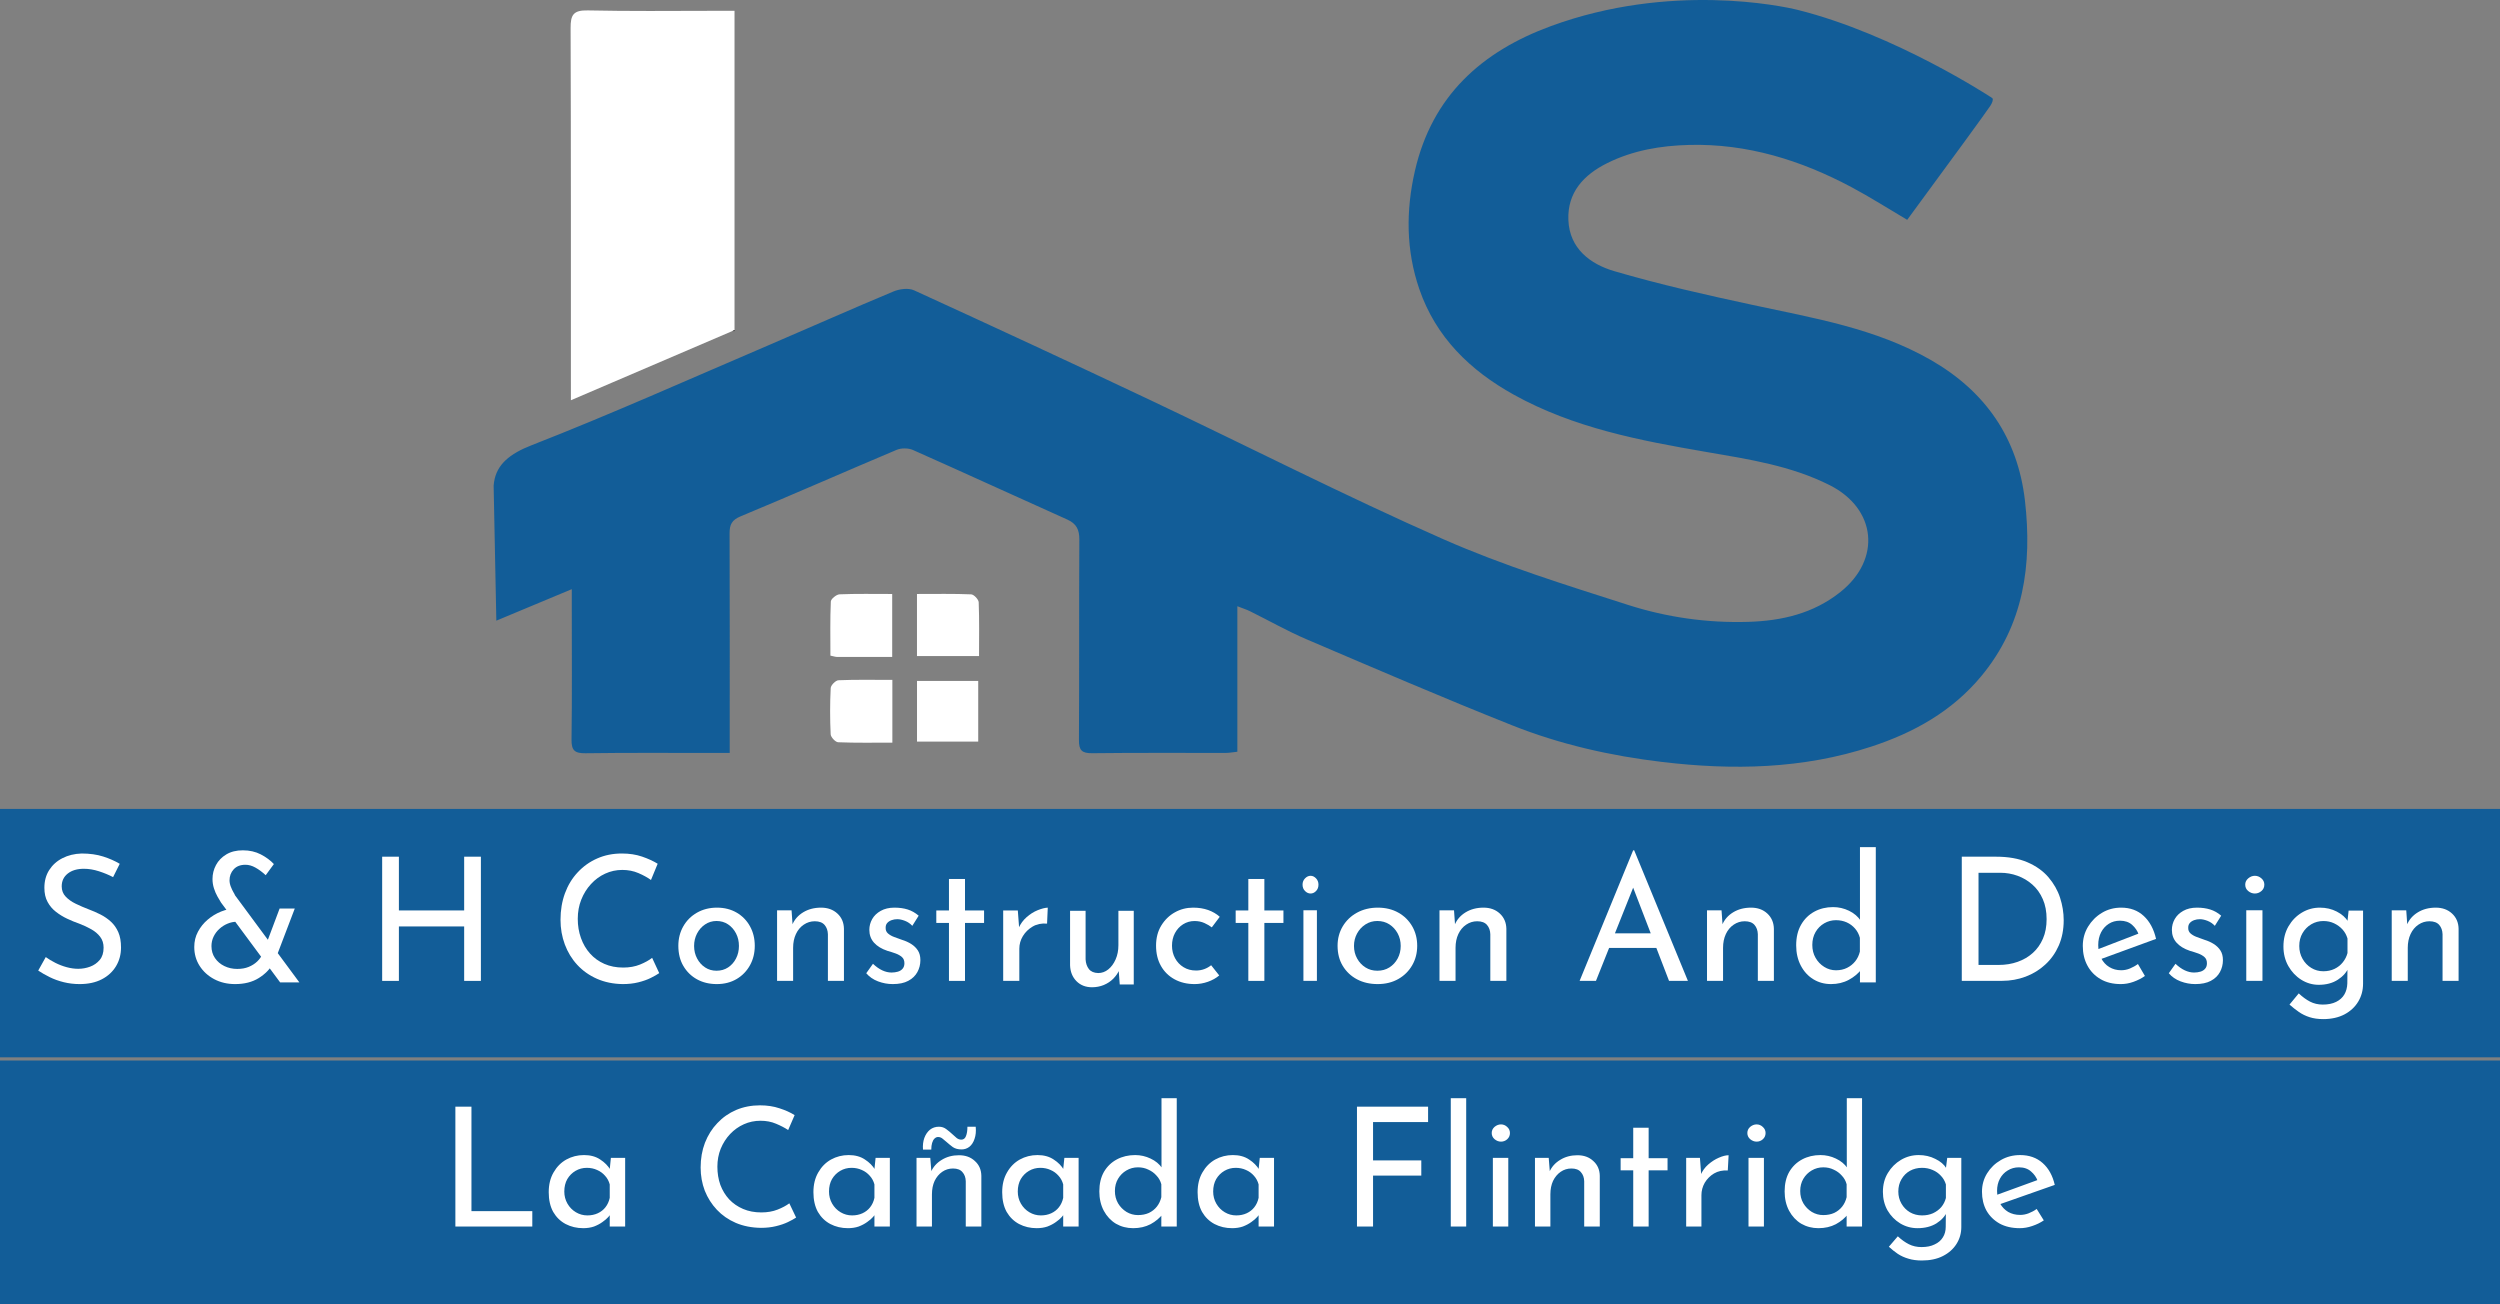
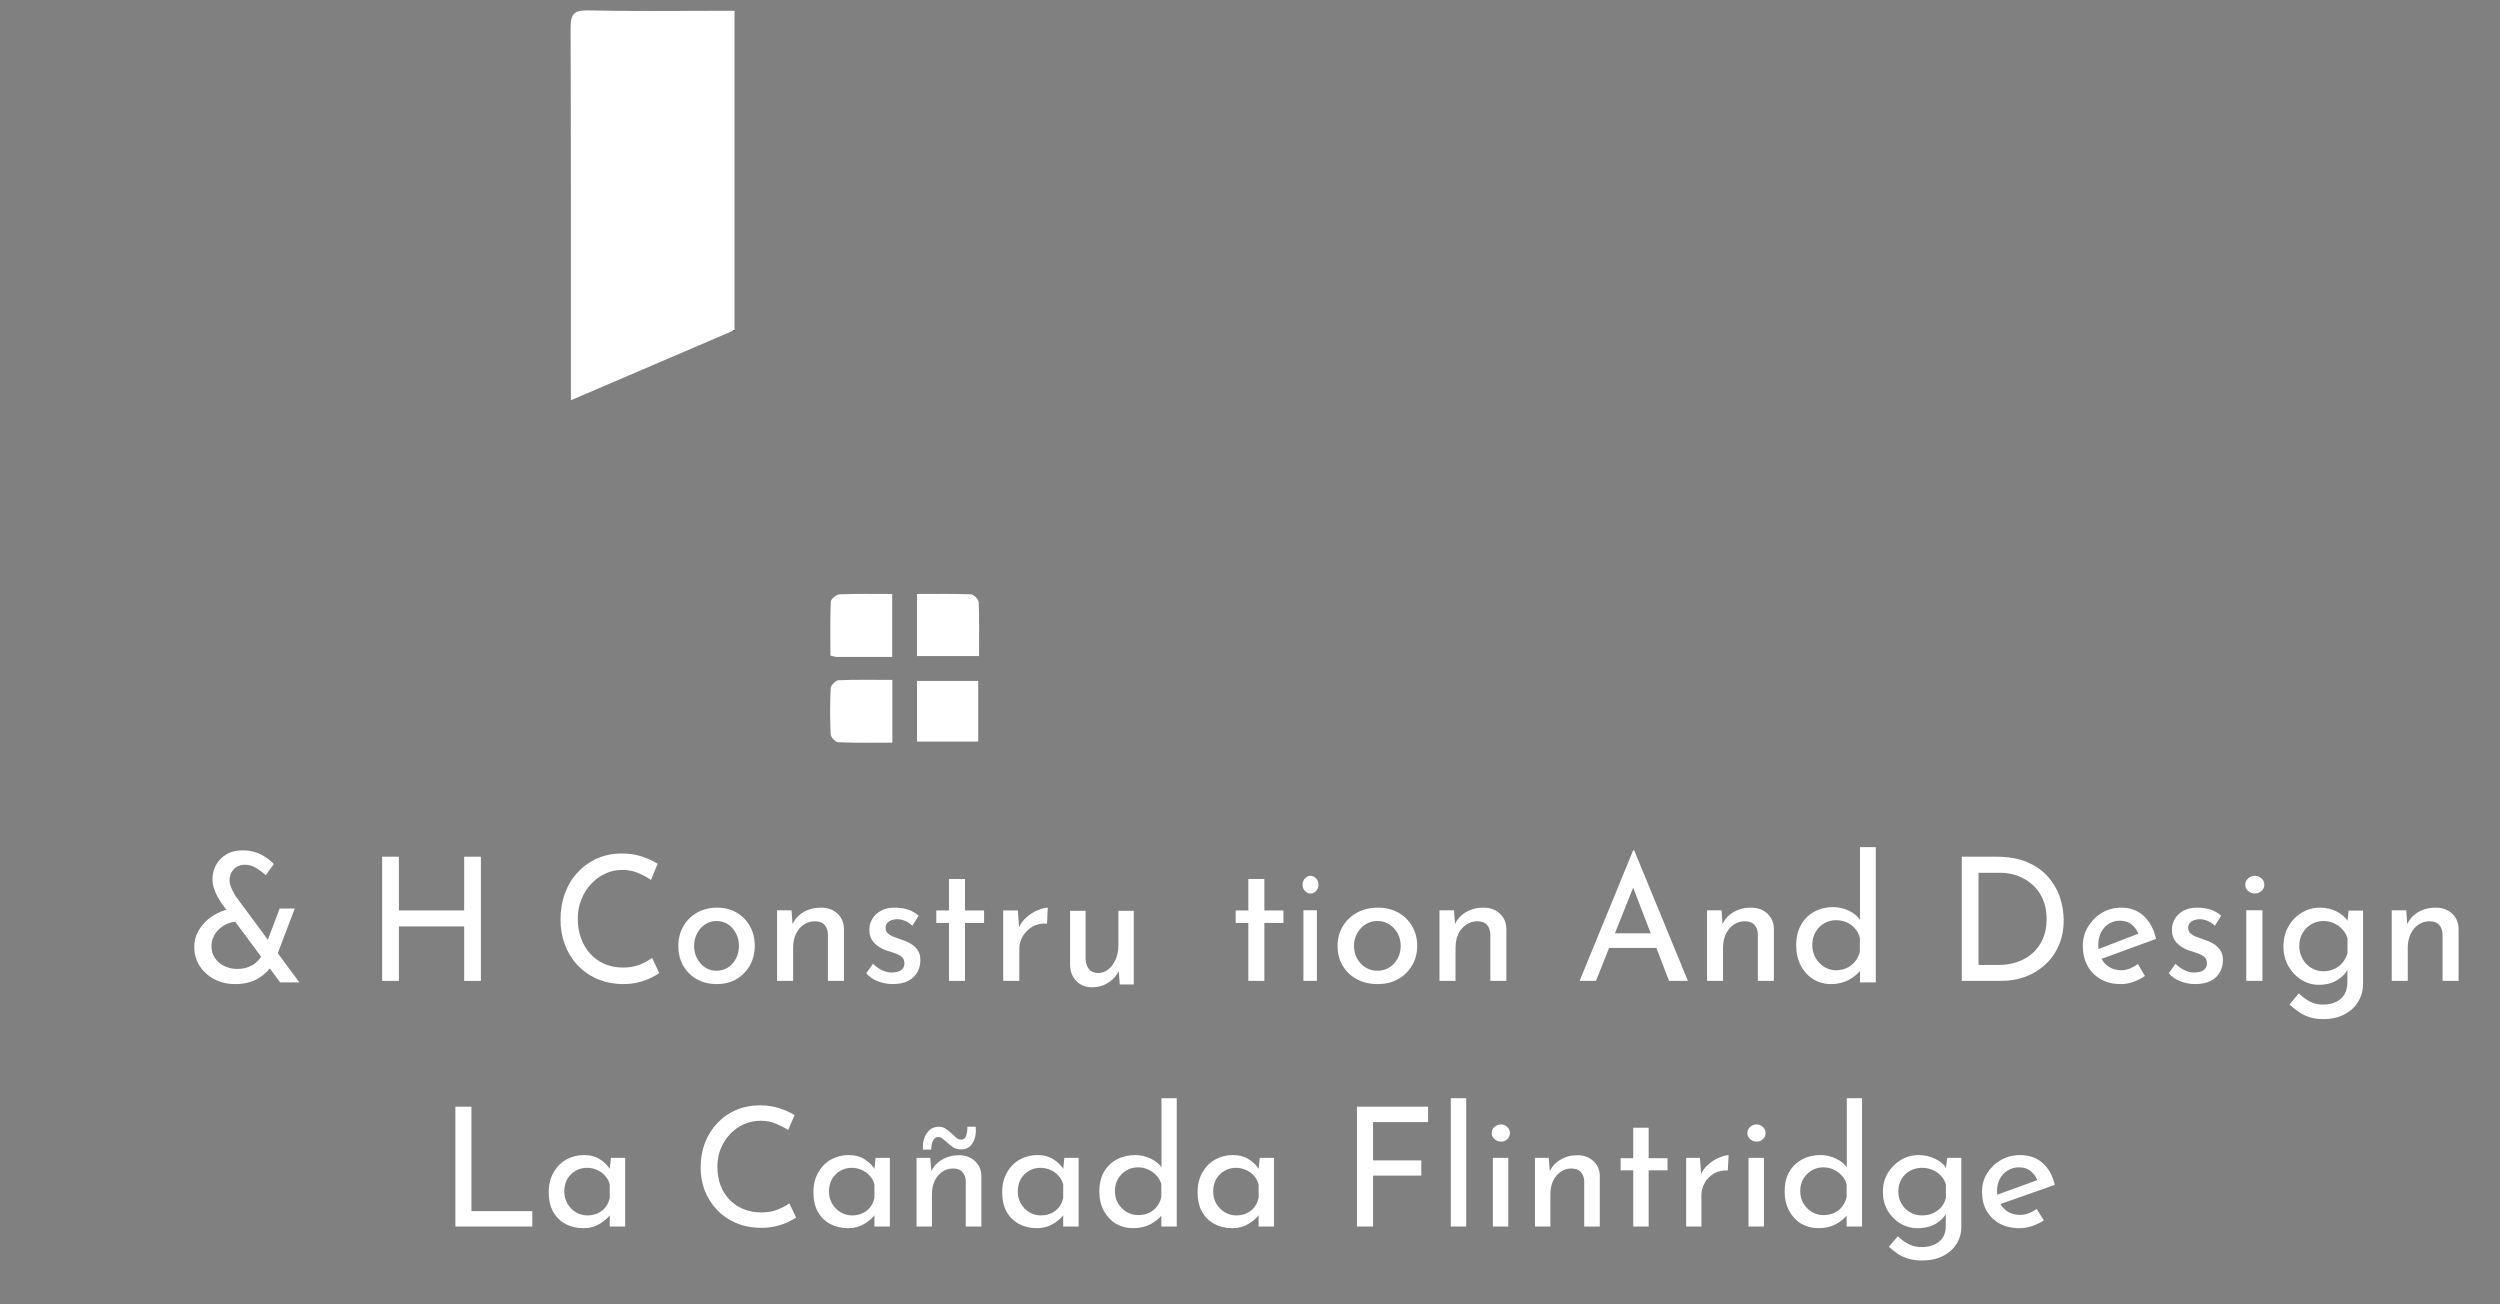
<svg xmlns="http://www.w3.org/2000/svg" width="299" height="156" viewBox="0 0 299 156" fill="none">
  <rect x="0" y="0" width="299" height="156" fill="#808080" stroke="none" />
  <g clip-path="url(#clip0_377_2)">
-     <rect y="96.746" width="299" height="29.71" fill="#125D98" />
-     <rect y="126.837" width="299" height="29.71" fill="#125D98" />
    <path d="M109.67 71.039C111.944 71.039 114.05 70.998 116.153 71.085C116.481 71.1 117.037 71.691 117.052 72.034C117.136 74.136 117.094 76.246 117.094 78.467C114.565 78.467 112.169 78.467 109.67 78.467C109.67 76.06 109.67 73.698 109.67 71.039Z" fill="white" />
    <path d="M87.849 1.298V39.483C87.765 39.517 87.677 39.559 87.59 39.593C81.541 42.187 75.104 44.948 68.279 47.87V45.744C68.275 31.617 68.294 17.494 68.244 3.366C68.237 1.793 68.557 1.207 70.301 1.245C75.211 1.351 80.128 1.306 85.16 1.294H87.849V1.298Z" fill="white" />
    <path d="M87.228 1.294L85.16 1.298C85.845 1.294 86.539 1.294 87.228 1.294Z" fill="black" />
    <path d="M109.674 88.698C109.674 86.29 109.674 83.929 109.674 81.438C112.1 81.438 114.496 81.438 116.995 81.438C116.995 83.86 116.995 86.214 116.995 88.698C114.561 88.698 112.165 88.698 109.674 88.698Z" fill="white" />
    <path d="M106.726 88.82C104.547 88.82 102.395 88.861 100.243 88.774C99.919 88.762 99.363 88.168 99.348 87.822C99.26 85.982 99.26 84.131 99.352 82.291C99.371 81.952 99.942 81.373 100.277 81.358C102.384 81.27 104.494 81.316 106.726 81.316C106.726 83.845 106.726 86.245 106.726 88.82Z" fill="white" />
    <path d="M106.707 78.573C104.444 78.573 102.285 78.577 100.121 78.57C99.915 78.57 99.714 78.493 99.317 78.413C99.317 76.243 99.272 74.087 99.367 71.942C99.382 71.626 100.034 71.097 100.411 71.081C102.46 70.998 104.513 71.04 106.707 71.04C106.707 73.572 106.707 75.972 106.707 78.573Z" fill="white" />
    <path d="M87.849 39.486V39.597H87.59C87.677 39.559 87.765 39.521 87.849 39.486Z" fill="black" />
-     <path d="M236.957 80.874C233.468 85.079 228.897 87.631 223.781 89.303C215.608 91.985 207.213 92.133 198.803 91.132C192.663 90.404 186.599 89.037 180.84 86.744C172.605 83.468 164.461 79.964 156.314 76.482C153.987 75.492 151.778 74.228 149.508 73.108C149.1 72.902 148.654 72.769 147.988 72.506V89.909C147.42 89.966 147.009 90.05 146.594 90.05C141.265 90.057 135.94 90.019 130.612 90.084C129.381 90.095 129.031 89.73 129.042 88.511C129.088 80.52 129.042 72.529 129.088 64.538C129.096 63.353 128.753 62.637 127.648 62.138C121.489 59.38 115.361 56.558 109.19 53.819C108.634 53.575 107.792 53.568 107.232 53.804C101.009 56.428 94.827 59.159 88.588 61.749C87.506 62.199 87.255 62.755 87.258 63.799C87.289 71.9 87.274 79.998 87.274 88.1V90.054H85.358C80.25 90.054 75.138 90.016 70.027 90.088C68.747 90.103 68.332 89.764 68.355 88.442C68.427 83.224 68.385 78.006 68.385 72.788V70.464C65.239 71.775 62.398 72.963 59.362 74.231C59.255 68.846 59.145 63.464 59.038 58.078C59.038 58.066 59.042 58.059 59.042 58.047C59.046 58.028 59.046 58.005 59.05 57.975C59.061 57.903 59.069 57.807 59.084 57.689C59.088 57.666 59.092 57.644 59.095 57.617C59.423 55.545 60.954 54.273 63.582 53.248C73.143 49.515 82.516 45.31 91.959 41.273C96.925 39.147 101.866 36.942 106.852 34.862C107.579 34.558 108.646 34.417 109.32 34.721C118.747 39.033 128.155 43.394 137.525 47.828C149.23 53.37 160.774 59.266 172.62 64.488C179.769 67.638 187.296 69.973 194.758 72.361C199.355 73.831 204.169 74.517 209.045 74.376C213.078 74.262 216.876 73.386 220.113 70.803C225.035 66.884 224.425 60.839 218.815 58.017C214.194 55.693 209.14 54.924 204.124 54.063C196.152 52.692 188.221 51.187 181.038 47.199C175.823 44.305 171.729 40.328 169.752 34.581C168.164 29.964 168.129 25.23 169.219 20.457C171.272 11.479 177.198 6.158 185.506 3.115C199.74 -2.103 213.094 0.7 215.04 1.192C226.653 4.105 238.019 11.567 238.027 11.571C237.939 11.514 238.221 11.67 238.29 11.746C238.423 11.895 238.271 12.306 238.046 12.652C237.604 13.331 233.593 18.831 228.101 26.292C225.8 24.936 223.671 23.573 221.443 22.388C215.375 19.154 208.953 17.151 201.998 17.334C198.624 17.421 195.31 17.977 192.232 19.505C189.41 20.907 187.448 23.013 187.578 26.311C187.707 29.732 190.21 31.594 193.063 32.428C198.506 34.028 204.063 35.274 209.616 36.47C216.918 38.047 224.315 39.262 230.919 43.051C237.444 46.796 241.325 52.364 242.186 59.891C243.058 67.524 242.06 74.727 236.957 80.874Z" fill="#125D98" />
-     <path d="M13.525 104.905C13.011 104.634 12.443 104.4 11.834 104.204C11.219 104.007 10.62 103.906 10.037 103.906C9.231 103.906 8.584 104.097 8.101 104.48C7.619 104.862 7.38 105.372 7.38 106.01C7.38 106.493 7.54 106.902 7.852 107.231C8.165 107.566 8.568 107.853 9.066 108.092C9.559 108.331 10.089 108.559 10.646 108.772C11.107 108.942 11.563 109.144 12.025 109.377C12.486 109.611 12.899 109.898 13.27 110.238C13.642 110.578 13.933 110.997 14.15 111.491C14.368 111.985 14.474 112.596 14.474 113.319C14.474 114.142 14.278 114.886 13.88 115.55C13.482 116.214 12.915 116.739 12.178 117.122C11.441 117.504 10.556 117.696 9.522 117.696C8.865 117.696 8.239 117.621 7.63 117.472C7.025 117.324 6.463 117.122 5.949 116.867C5.435 116.612 4.974 116.352 4.571 116.081L5.472 114.466C5.806 114.705 6.188 114.939 6.622 115.157C7.052 115.374 7.508 115.55 7.98 115.677C8.451 115.805 8.913 115.868 9.358 115.868C9.846 115.868 10.318 115.783 10.779 115.613C11.24 115.443 11.622 115.172 11.929 114.806C12.237 114.439 12.39 113.951 12.39 113.34C12.39 112.83 12.252 112.4 11.982 112.044C11.712 111.688 11.357 111.39 10.917 111.141C10.476 110.891 9.999 110.668 9.485 110.472C8.997 110.302 8.515 110.105 8.033 109.877C7.55 109.648 7.105 109.377 6.697 109.059C6.283 108.74 5.949 108.347 5.695 107.879C5.435 107.412 5.308 106.844 5.308 106.18C5.308 105.372 5.498 104.666 5.88 104.066C6.262 103.465 6.787 102.987 7.46 102.642C8.128 102.297 8.897 102.106 9.761 102.079C10.736 102.079 11.595 102.201 12.343 102.44C13.09 102.679 13.748 102.971 14.32 103.311L13.525 104.905Z" fill="white" />
    <path d="M28.325 110.241C27.943 110.241 27.576 110.319 27.214 110.47C26.852 110.621 26.527 110.829 26.237 111.095C25.943 111.36 25.715 111.667 25.545 112.021C25.374 112.375 25.291 112.755 25.291 113.156C25.291 113.698 25.431 114.176 25.71 114.583C25.989 114.994 26.361 115.311 26.831 115.54C27.302 115.769 27.814 115.884 28.372 115.884C28.889 115.884 29.343 115.806 29.736 115.644C30.129 115.483 30.47 115.27 30.754 114.999C31.039 114.728 31.25 114.432 31.385 114.114L32.646 115.238C32.279 115.92 31.71 116.498 30.946 116.977C30.175 117.456 29.235 117.696 28.124 117.696C27.198 117.696 26.366 117.503 25.627 117.113C24.888 116.722 24.304 116.191 23.875 115.52C23.446 114.848 23.234 114.093 23.234 113.26C23.234 112.594 23.379 111.985 23.674 111.438C23.963 110.892 24.351 110.407 24.826 110.001C25.302 109.59 25.839 109.267 26.434 109.023C27.033 108.778 27.648 108.658 28.289 108.658L28.325 110.241ZM35.804 117.493C35.68 117.493 35.494 117.493 35.246 117.493C34.998 117.493 34.734 117.493 34.47 117.493C34.207 117.493 33.881 117.493 33.504 117.493L26.434 107.945C26.309 107.752 26.17 107.508 26.005 107.216C25.839 106.925 25.7 106.597 25.586 106.238C25.472 105.878 25.415 105.509 25.415 105.134C25.415 104.535 25.555 103.978 25.834 103.458C26.113 102.937 26.521 102.515 27.069 102.187C27.612 101.86 28.273 101.698 29.044 101.698C29.845 101.698 30.563 101.86 31.194 102.187C31.824 102.515 32.346 102.901 32.755 103.343L31.778 104.676C31.359 104.285 30.946 103.983 30.542 103.76C30.139 103.536 29.747 103.426 29.349 103.426C28.749 103.426 28.284 103.609 27.953 103.968C27.622 104.327 27.452 104.77 27.452 105.28C27.452 105.53 27.503 105.785 27.607 106.05C27.71 106.316 27.814 106.534 27.922 106.717C28.031 106.899 28.093 107.013 28.103 107.071L35.804 117.493ZM33.442 108.658H35.256L32.873 114.91L31.447 113.973L33.442 108.658Z" fill="white" />
    <path d="M57.515 102.46V117.315H55.514V110.803H47.708V117.315H45.707V102.46H47.708V108.889H55.514V102.46H57.515Z" fill="white" />
    <path d="M78.844 116.386C78.6 116.555 78.262 116.745 77.841 116.956C77.42 117.168 76.921 117.342 76.354 117.484C75.787 117.627 75.163 117.696 74.477 117.696C73.344 117.68 72.314 117.469 71.394 117.062C70.474 116.655 69.683 116.096 69.039 115.394C68.389 114.692 67.895 113.873 67.552 112.955C67.208 112.031 67.037 111.049 67.037 110.003C67.037 108.863 67.214 107.807 67.567 106.841C67.921 105.875 68.43 105.035 69.096 104.328C69.756 103.615 70.536 103.061 71.43 102.67C72.325 102.274 73.307 102.079 74.373 102.079C75.262 102.079 76.068 102.2 76.791 102.449C77.513 102.697 78.137 102.982 78.657 103.304L77.857 105.247C77.446 104.951 76.947 104.676 76.359 104.423C75.772 104.17 75.127 104.043 74.43 104.043C73.708 104.043 73.021 104.191 72.382 104.486C71.737 104.782 71.17 105.199 70.682 105.732C70.188 106.266 69.803 106.889 69.522 107.591C69.241 108.293 69.101 109.064 69.101 109.893C69.101 110.711 69.226 111.476 69.481 112.184C69.735 112.897 70.094 113.514 70.567 114.042C71.04 114.57 71.607 114.982 72.278 115.278C72.948 115.573 73.697 115.721 74.534 115.721C75.283 115.721 75.954 115.6 76.541 115.362C77.129 115.124 77.612 114.855 77.997 114.56L78.844 116.386Z" fill="white" />
    <path d="M81.13 113.114C81.13 112.259 81.328 111.482 81.719 110.793C82.11 110.104 82.659 109.554 83.359 109.155C84.06 108.756 84.858 108.554 85.751 108.554C86.645 108.554 87.432 108.756 88.113 109.155C88.793 109.554 89.327 110.104 89.703 110.793C90.083 111.482 90.271 112.259 90.271 113.114C90.271 113.975 90.083 114.747 89.703 115.436C89.322 116.125 88.793 116.68 88.113 117.084C87.432 117.488 86.64 117.696 85.731 117.696C84.837 117.696 84.045 117.504 83.359 117.126C82.674 116.747 82.13 116.213 81.729 115.529C81.328 114.845 81.13 114.042 81.13 113.114ZM83.014 113.135C83.014 113.69 83.136 114.192 83.375 114.638C83.613 115.089 83.933 115.446 84.335 115.706C84.736 115.97 85.188 116.099 85.695 116.099C86.213 116.099 86.676 115.97 87.077 115.706C87.478 115.441 87.793 115.089 88.027 114.638C88.26 114.187 88.377 113.69 88.377 113.135C88.377 112.581 88.26 112.078 88.027 111.632C87.793 111.182 87.478 110.824 87.077 110.554C86.676 110.285 86.213 110.15 85.695 110.15C85.188 110.15 84.731 110.29 84.324 110.565C83.918 110.839 83.598 111.202 83.364 111.653C83.131 112.104 83.014 112.596 83.014 113.135Z" fill="white" />
    <path d="M94.671 108.88L94.816 110.936L94.754 110.611C95.012 109.985 95.447 109.486 96.057 109.114C96.668 108.742 97.382 108.554 98.199 108.554C98.986 108.554 99.638 108.788 100.15 109.257C100.662 109.725 100.921 110.336 100.936 111.079V117.315H99.017V111.731C99.001 111.283 98.872 110.911 98.618 110.621C98.365 110.331 97.977 110.183 97.444 110.183C96.968 110.183 96.528 110.32 96.13 110.59C95.726 110.86 95.416 111.237 95.193 111.71C94.971 112.184 94.857 112.738 94.857 113.359V117.315H92.938V108.875H94.671V108.88Z" fill="white" />
    <path d="M106.77 117.696C106.164 117.696 105.58 117.586 105.011 117.371C104.443 117.157 103.973 116.833 103.603 116.399L104.406 115.269C104.777 115.619 105.147 115.881 105.517 116.053C105.888 116.226 106.258 116.315 106.629 116.315C106.905 116.315 107.156 116.278 107.391 116.21C107.625 116.142 107.813 116.022 107.954 115.855C108.095 115.687 108.168 115.473 108.168 115.206C108.168 114.887 108.069 114.636 107.871 114.464C107.672 114.291 107.422 114.145 107.119 114.035C106.817 113.925 106.488 113.82 106.133 113.721C105.434 113.486 104.897 113.156 104.526 112.738C104.156 112.319 103.973 111.812 103.973 111.211C103.973 110.751 104.088 110.322 104.312 109.924C104.536 109.527 104.876 109.197 105.33 108.941C105.784 108.685 106.331 108.554 106.973 108.554C107.563 108.554 108.09 108.627 108.559 108.774C109.024 108.92 109.462 109.166 109.874 109.516L109.112 110.73C108.867 110.463 108.575 110.264 108.236 110.133C107.902 110.003 107.594 109.935 107.323 109.935C107.078 109.935 106.848 109.971 106.634 110.05C106.42 110.128 106.248 110.238 106.117 110.385C105.987 110.531 105.924 110.714 105.924 110.939C105.909 111.232 106.003 111.467 106.201 111.64C106.399 111.812 106.65 111.959 106.952 112.068C107.255 112.178 107.563 112.293 107.876 112.403C108.288 112.529 108.658 112.696 108.987 112.905C109.316 113.114 109.582 113.371 109.78 113.679C109.979 113.988 110.078 114.369 110.078 114.83C110.078 115.347 109.958 115.823 109.718 116.263C109.478 116.702 109.112 117.052 108.627 117.309C108.147 117.57 107.526 117.696 106.77 117.696Z" fill="white" />
    <path d="M113.496 105.126H115.414V108.891H117.695V110.383H115.414V117.315H113.496V110.383H111.982V108.891H113.496V105.126Z" fill="white" />
    <path d="M121.732 108.899L121.916 111.337L121.832 110.992C122.053 110.489 122.368 110.057 122.784 109.692C123.199 109.326 123.641 109.047 124.109 108.859C124.577 108.671 124.982 108.569 125.313 108.554L125.229 110.464C124.567 110.408 123.988 110.53 123.499 110.819C123.01 111.109 122.621 111.49 122.337 111.957C122.053 112.424 121.911 112.932 121.911 113.47V117.315H119.981V108.894H121.732V108.899Z" fill="white" />
    <path d="M130.607 118.076C129.847 118.076 129.221 117.832 128.74 117.343C128.26 116.855 128.005 116.217 127.98 115.442V108.935H129.837V114.741C129.862 115.208 129.997 115.596 130.232 115.899C130.467 116.201 130.838 116.361 131.338 116.377C131.784 116.377 132.189 116.233 132.549 115.941C132.91 115.649 133.205 115.256 133.425 114.751C133.65 114.247 133.761 113.678 133.761 113.041V108.935H135.597V117.742H133.921L133.761 115.575L133.881 115.978C133.711 116.377 133.465 116.733 133.15 117.051C132.835 117.37 132.454 117.62 132.014 117.806C131.573 117.986 131.103 118.076 130.607 118.076Z" fill="white" />
-     <path d="M145.82 116.663C145.439 116.985 144.987 117.237 144.463 117.422C143.938 117.606 143.409 117.696 142.88 117.696C141.975 117.696 141.173 117.506 140.479 117.127C139.785 116.748 139.24 116.216 138.85 115.526C138.459 114.836 138.264 114.031 138.264 113.104C138.264 112.177 138.474 111.371 138.891 110.692C139.307 110.013 139.852 109.481 140.52 109.112C141.188 108.738 141.913 108.554 142.7 108.554C143.363 108.554 143.959 108.649 144.494 108.838C145.028 109.028 145.491 109.297 145.882 109.649L144.931 110.913C144.699 110.729 144.406 110.56 144.052 110.397C143.692 110.234 143.296 110.155 142.864 110.155C142.366 110.155 141.908 110.287 141.497 110.545C141.086 110.803 140.762 111.155 140.525 111.598C140.289 112.04 140.171 112.546 140.171 113.104C140.171 113.651 140.294 114.152 140.536 114.599C140.777 115.047 141.117 115.41 141.548 115.673C141.98 115.942 142.479 116.074 143.049 116.074C143.399 116.074 143.728 116.016 144.031 115.905C144.334 115.795 144.607 115.637 144.853 115.442L145.82 116.663Z" fill="white" />
    <path d="M149.3 105.126H151.218V108.891H153.499V110.383H151.218V117.315H149.3V110.383H147.786V108.891H149.3V105.126Z" fill="white" />
    <path d="M155.785 105.805C155.785 105.504 155.885 105.255 156.085 105.051C156.285 104.847 156.506 104.745 156.746 104.745C156.985 104.745 157.202 104.847 157.398 105.051C157.593 105.255 157.689 105.504 157.689 105.805C157.689 106.116 157.593 106.371 157.398 106.569C157.202 106.768 156.985 106.865 156.746 106.865C156.506 106.865 156.285 106.768 156.085 106.569C155.885 106.376 155.785 106.116 155.785 105.805ZM155.889 108.867H157.502V117.315H155.889V108.867Z" fill="white" />
    <path d="M159.974 113.114C159.974 112.259 160.181 111.482 160.588 110.793C161.001 110.104 161.567 109.554 162.297 109.155C163.027 108.756 163.857 108.554 164.789 108.554C165.72 108.554 166.54 108.756 167.248 109.155C167.957 109.554 168.508 110.104 168.904 110.793C169.301 111.482 169.497 112.259 169.497 113.114C169.497 113.975 169.301 114.747 168.904 115.436C168.508 116.125 167.957 116.68 167.248 117.084C166.54 117.488 165.714 117.696 164.767 117.696C163.836 117.696 163.011 117.504 162.297 117.126C161.583 116.747 161.017 116.213 160.599 115.529C160.186 114.851 159.974 114.042 159.974 113.114ZM161.937 113.135C161.937 113.69 162.064 114.192 162.313 114.638C162.561 115.089 162.895 115.446 163.313 115.706C163.731 115.97 164.201 116.099 164.73 116.099C165.275 116.099 165.751 115.97 166.169 115.706C166.587 115.441 166.915 115.089 167.159 114.638C167.402 114.187 167.524 113.69 167.524 113.135C167.524 112.581 167.402 112.078 167.159 111.632C166.915 111.182 166.587 110.824 166.169 110.554C165.751 110.285 165.27 110.15 164.73 110.15C164.201 110.15 163.725 110.29 163.302 110.565C162.879 110.839 162.545 111.202 162.302 111.653C162.059 112.104 161.937 112.596 161.937 113.135Z" fill="white" />
    <path d="M173.901 108.88L174.046 110.936L173.984 110.611C174.243 109.985 174.678 109.486 175.288 109.114C175.899 108.742 176.613 108.554 177.43 108.554C178.216 108.554 178.868 108.788 179.375 109.257C179.882 109.725 180.146 110.336 180.162 111.079V117.315H178.242V111.731C178.227 111.283 178.097 110.911 177.844 110.621C177.59 110.331 177.202 110.183 176.669 110.183C176.193 110.183 175.754 110.32 175.355 110.59C174.952 110.86 174.641 111.237 174.419 111.71C174.196 112.184 174.083 112.738 174.083 113.359V117.315H172.163V108.875H173.901V108.88Z" fill="white" />
    <path d="M188.922 117.31L195.325 101.698H195.449L201.873 117.31H199.615L194.82 104.851L196.222 103.919L190.876 117.315H188.922V117.31ZM192.681 111.629H198.145L198.795 113.369H192.108L192.681 111.629Z" fill="white" />
    <path d="M205.896 108.88L206.041 110.936L205.979 110.611C206.238 109.985 206.672 109.486 207.283 109.114C207.893 108.742 208.607 108.554 209.425 108.554C210.211 108.554 210.863 108.788 211.37 109.257C211.877 109.725 212.141 110.336 212.157 111.079V117.315H210.237V111.731C210.222 111.283 210.092 110.911 209.839 110.621C209.585 110.331 209.197 110.183 208.664 110.183C208.188 110.183 207.749 110.32 207.35 110.59C206.947 110.86 206.636 111.237 206.414 111.71C206.191 112.184 206.077 112.738 206.077 113.359V117.315H204.158V108.875H205.896V108.88Z" fill="white" />
    <path d="M218.991 117.696C218.207 117.696 217.5 117.502 216.876 117.121C216.252 116.74 215.751 116.198 215.38 115.493C215.009 114.788 214.823 113.979 214.823 113.061C214.823 112.1 215.019 111.276 215.411 110.597C215.803 109.913 216.334 109.392 217 109.031C217.665 108.671 218.408 108.489 219.238 108.489C219.904 108.489 220.538 108.635 221.142 108.927C221.745 109.219 222.215 109.621 222.555 110.138L222.452 110.827V101.317H224.345V117.492H222.452V115.342L222.674 115.884C222.266 116.412 221.751 116.85 221.116 117.189C220.487 117.529 219.775 117.696 218.991 117.696ZM219.579 116.046C220.079 116.046 220.523 115.947 220.91 115.754C221.297 115.561 221.622 115.3 221.885 114.971C222.148 114.642 222.333 114.256 222.442 113.812V112.163C222.333 111.745 222.137 111.375 221.864 111.057C221.585 110.738 221.255 110.488 220.868 110.315C220.482 110.143 220.053 110.054 219.579 110.054C219.078 110.054 218.609 110.18 218.176 110.43C217.743 110.681 217.397 111.03 217.139 111.474C216.881 111.918 216.752 112.434 216.752 113.019C216.752 113.588 216.881 114.105 217.139 114.553C217.397 115.008 217.743 115.368 218.176 115.639C218.609 115.911 219.078 116.046 219.579 116.046Z" fill="white" />
    <path d="M234.629 117.315V102.46H238.701C240.189 102.46 241.447 102.68 242.479 103.127C243.511 103.573 244.35 104.169 244.989 104.913C245.628 105.662 246.095 106.478 246.383 107.365C246.671 108.258 246.818 109.151 246.818 110.059C246.818 111.183 246.619 112.189 246.231 113.081C245.838 113.974 245.303 114.734 244.617 115.36C243.936 115.991 243.15 116.473 242.264 116.807C241.373 117.14 240.435 117.309 239.445 117.309H234.629V117.315ZM236.631 115.406H239.047C239.859 115.406 240.614 115.283 241.31 115.036C242.007 114.79 242.61 114.436 243.129 113.969C243.648 113.502 244.046 112.933 244.339 112.255C244.633 111.578 244.774 110.798 244.774 109.926C244.774 109.023 244.622 108.222 244.318 107.535C244.014 106.842 243.6 106.262 243.076 105.8C242.552 105.333 241.96 104.984 241.3 104.743C240.64 104.502 239.948 104.384 239.235 104.384H236.631V115.406Z" fill="white" />
    <path d="M253.65 117.696C252.707 117.696 251.901 117.499 251.225 117.105C250.55 116.711 250.026 116.172 249.658 115.488C249.285 114.804 249.103 114.016 249.103 113.135C249.103 112.291 249.31 111.524 249.728 110.834C250.147 110.145 250.696 109.591 251.387 109.176C252.077 108.761 252.843 108.554 253.69 108.554C254.779 108.554 255.676 108.886 256.392 109.549C257.108 110.212 257.597 111.125 257.864 112.291L251.069 114.778L250.63 113.638L256.175 111.503L255.797 111.793C255.641 111.337 255.374 110.943 255.001 110.611C254.628 110.28 254.144 110.114 253.549 110.114C253.045 110.114 252.596 110.238 252.208 110.487C251.82 110.736 251.508 111.078 251.286 111.513C251.064 111.948 250.948 112.456 250.948 113.037C250.948 113.617 251.064 114.135 251.296 114.591C251.528 115.047 251.85 115.405 252.269 115.659C252.687 115.913 253.161 116.042 253.69 116.042C254.048 116.042 254.396 115.975 254.733 115.835C255.071 115.695 255.394 115.519 255.696 115.296L256.533 116.726C256.125 117.017 255.661 117.25 255.152 117.431C254.643 117.613 254.139 117.696 253.65 117.696Z" fill="white" />
    <path d="M262.552 117.696C261.947 117.696 261.363 117.586 260.795 117.371C260.227 117.157 259.757 116.833 259.387 116.399L260.19 115.269C260.56 115.619 260.93 115.881 261.301 116.053C261.671 116.226 262.041 116.315 262.411 116.315C262.687 116.315 262.938 116.278 263.172 116.21C263.407 116.142 263.595 116.022 263.735 115.855C263.881 115.687 263.949 115.473 263.949 115.206C263.949 114.887 263.85 114.636 263.652 114.464C263.454 114.291 263.203 114.145 262.901 114.035C262.599 113.925 262.27 113.82 261.916 113.721C261.217 113.486 260.68 113.156 260.31 112.738C259.94 112.319 259.757 111.812 259.757 111.211C259.757 110.751 259.872 110.322 260.096 109.924C260.32 109.527 260.659 109.197 261.113 108.941C261.566 108.685 262.114 108.554 262.755 108.554C263.344 108.554 263.871 108.627 264.34 108.774C264.809 108.92 265.247 109.166 265.654 109.516L264.893 110.73C264.648 110.463 264.356 110.264 264.022 110.133C263.688 110.003 263.381 109.935 263.11 109.935C262.865 109.935 262.635 109.971 262.421 110.05C262.208 110.128 262.036 110.238 261.905 110.385C261.775 110.531 261.712 110.714 261.712 110.939C261.697 111.232 261.791 111.467 261.989 111.64C262.187 111.812 262.437 111.959 262.739 112.068C263.042 112.178 263.349 112.293 263.662 112.403C264.074 112.529 264.444 112.696 264.773 112.905C265.101 113.114 265.367 113.371 265.565 113.679C265.763 113.988 265.862 114.369 265.862 114.83C265.862 115.347 265.742 115.823 265.503 116.263C265.263 116.702 264.898 117.052 264.413 117.309C263.928 117.57 263.308 117.696 262.552 117.696Z" fill="white" />
    <path d="M268.529 105.805C268.529 105.504 268.649 105.255 268.889 105.051C269.129 104.847 269.395 104.745 269.682 104.745C269.969 104.745 270.23 104.847 270.464 105.051C270.699 105.255 270.814 105.504 270.814 105.805C270.814 106.116 270.699 106.371 270.464 106.569C270.23 106.768 269.969 106.865 269.682 106.865C269.395 106.865 269.129 106.768 268.889 106.569C268.649 106.376 268.529 106.116 268.529 105.805ZM268.654 108.867H270.59V117.315H268.654V108.867Z" fill="white" />
    <path d="M277.863 121.885C277.246 121.885 276.7 121.807 276.226 121.655C275.752 121.503 275.323 121.294 274.941 121.027C274.558 120.76 274.186 120.467 273.824 120.148L274.93 118.809C275.374 119.227 275.823 119.557 276.277 119.793C276.731 120.028 277.241 120.148 277.807 120.148C278.439 120.148 278.97 120.038 279.403 119.824C279.837 119.609 280.168 119.311 280.388 118.934C280.607 118.558 280.724 118.118 280.74 117.616L280.76 115.272L280.923 115.649C280.684 116.25 280.245 116.758 279.618 117.166C278.985 117.579 278.225 117.783 277.322 117.783C276.573 117.783 275.874 117.579 275.231 117.177C274.589 116.774 274.074 116.224 273.681 115.534C273.293 114.843 273.099 114.063 273.099 113.2C273.099 112.295 273.298 111.489 273.701 110.793C274.104 110.098 274.635 109.548 275.298 109.151C275.961 108.753 276.68 108.554 277.46 108.554C278.2 108.554 278.873 108.711 279.48 109.025C280.087 109.339 280.541 109.742 280.837 110.228L280.714 110.584L280.893 108.91H282.622V117.647C282.622 118.427 282.433 119.144 282.05 119.782C281.668 120.426 281.117 120.938 280.403 121.32C279.694 121.692 278.842 121.885 277.863 121.885ZM274.992 113.148C274.992 113.708 275.124 114.215 275.384 114.676C275.644 115.136 275.996 115.502 276.43 115.764C276.863 116.031 277.343 116.162 277.868 116.162C278.363 116.162 278.812 116.067 279.204 115.879C279.597 115.691 279.934 115.429 280.199 115.094C280.469 114.759 280.653 114.388 280.76 113.985V112.248C280.638 111.829 280.439 111.468 280.158 111.16C279.878 110.851 279.541 110.61 279.153 110.427C278.766 110.244 278.337 110.155 277.868 110.155C277.348 110.155 276.868 110.286 276.43 110.542C275.996 110.799 275.644 111.154 275.384 111.599C275.119 112.049 274.992 112.562 274.992 113.148Z" fill="white" />
    <path d="M287.788 108.88L287.933 110.936L287.871 110.611C288.13 109.985 288.564 109.486 289.175 109.114C289.785 108.742 290.499 108.554 291.317 108.554C292.103 108.554 292.755 108.788 293.262 109.257C293.769 109.725 294.033 110.336 294.048 111.079V117.315H292.129V111.731C292.113 111.283 291.984 110.911 291.731 110.621C291.477 110.331 291.089 110.183 290.556 110.183C290.08 110.183 289.64 110.32 289.242 110.59C288.838 110.86 288.528 111.237 288.305 111.71C288.083 112.184 287.969 112.738 287.969 113.359V117.315H286.05V108.875H287.788V108.88Z" fill="white" />
    <path d="M54.463 132.357H56.386V144.848H63.663V146.692H54.463V132.357ZM69.751 146.89C68.985 146.89 68.284 146.725 67.65 146.394C67.028 146.064 66.533 145.581 66.163 144.947C65.806 144.299 65.627 143.513 65.627 142.588C65.627 141.675 65.819 140.889 66.202 140.228C66.586 139.554 67.094 139.038 67.729 138.682C68.377 138.325 69.084 138.146 69.85 138.146C70.617 138.146 71.265 138.325 71.793 138.682C72.322 139.025 72.725 139.435 73.003 139.911L72.884 140.228L73.062 138.483H74.768V146.692H72.924V144.55L73.122 145.026C73.069 145.158 72.95 145.33 72.765 145.542C72.593 145.74 72.355 145.945 72.051 146.156C71.76 146.368 71.423 146.546 71.04 146.692C70.657 146.824 70.227 146.89 69.751 146.89ZM70.247 145.363C70.71 145.363 71.126 145.277 71.496 145.106C71.866 144.934 72.17 144.696 72.408 144.392C72.659 144.075 72.831 143.698 72.924 143.262V141.656C72.818 141.259 72.633 140.915 72.368 140.625C72.104 140.321 71.787 140.089 71.417 139.931C71.047 139.759 70.637 139.673 70.188 139.673C69.698 139.673 69.249 139.792 68.839 140.03C68.43 140.268 68.099 140.598 67.848 141.021C67.61 141.444 67.491 141.94 67.491 142.508C67.491 143.037 67.617 143.519 67.868 143.956C68.119 144.392 68.456 144.735 68.879 144.987C69.302 145.238 69.758 145.363 70.247 145.363ZM95.216 145.621C94.978 145.78 94.655 145.958 94.245 146.156C93.835 146.355 93.353 146.52 92.797 146.652C92.256 146.784 91.661 146.85 91.013 146.85C89.903 146.837 88.898 146.639 87.999 146.256C87.114 145.872 86.36 145.35 85.739 144.689C85.118 144.028 84.635 143.268 84.292 142.409C83.961 141.537 83.796 140.611 83.796 139.633C83.796 138.563 83.968 137.578 84.311 136.679C84.668 135.767 85.164 134.98 85.799 134.32C86.433 133.645 87.18 133.123 88.039 132.753C88.911 132.383 89.863 132.198 90.894 132.198C91.753 132.198 92.533 132.317 93.234 132.555C93.934 132.78 94.536 133.051 95.038 133.368L94.265 135.152C93.868 134.888 93.386 134.637 92.817 134.399C92.262 134.161 91.641 134.042 90.954 134.042C90.253 134.042 89.592 134.181 88.971 134.458C88.35 134.736 87.801 135.126 87.325 135.628C86.849 136.13 86.473 136.719 86.195 137.393C85.931 138.054 85.799 138.767 85.799 139.534C85.799 140.314 85.917 141.041 86.155 141.715C86.406 142.376 86.757 142.951 87.206 143.44C87.669 143.929 88.224 144.312 88.872 144.59C89.519 144.868 90.246 145.006 91.053 145.006C91.78 145.006 92.427 144.894 92.996 144.669C93.564 144.445 94.033 144.194 94.403 143.916L95.216 145.621ZM101.409 146.89C100.643 146.89 99.942 146.725 99.308 146.394C98.686 146.064 98.191 145.581 97.82 144.947C97.464 144.299 97.285 143.513 97.285 142.588C97.285 141.675 97.477 140.889 97.86 140.228C98.243 139.554 98.752 139.038 99.387 138.682C100.035 138.325 100.742 138.146 101.508 138.146C102.275 138.146 102.923 138.325 103.451 138.682C103.98 139.025 104.383 139.435 104.661 139.911L104.542 140.228L104.72 138.483H106.426V146.692H104.582V144.55L104.78 145.026C104.727 145.158 104.608 145.33 104.423 145.542C104.251 145.74 104.013 145.945 103.709 146.156C103.418 146.368 103.081 146.546 102.698 146.692C102.315 146.824 101.885 146.89 101.409 146.89ZM101.905 145.363C102.368 145.363 102.784 145.277 103.154 145.106C103.524 144.934 103.828 144.696 104.066 144.392C104.317 144.075 104.489 143.698 104.582 143.262V141.656C104.476 141.259 104.291 140.915 104.026 140.625C103.762 140.321 103.445 140.089 103.075 139.931C102.705 139.759 102.295 139.673 101.845 139.673C101.356 139.673 100.907 139.792 100.497 140.03C100.087 140.268 99.757 140.598 99.506 141.021C99.268 141.444 99.149 141.94 99.149 142.508C99.149 143.037 99.275 143.519 99.526 143.956C99.777 144.392 100.114 144.735 100.537 144.987C100.96 145.238 101.416 145.363 101.905 145.363ZM111.262 138.483L111.421 140.486L111.341 140.169C111.606 139.561 112.035 139.078 112.63 138.721C113.225 138.351 113.912 138.166 114.692 138.166C115.472 138.166 116.107 138.397 116.596 138.86C117.098 139.309 117.356 139.898 117.369 140.625V146.692H115.505V141.279C115.492 140.829 115.36 140.466 115.109 140.188C114.871 139.898 114.494 139.752 113.979 139.752C113.503 139.752 113.073 139.884 112.69 140.149C112.306 140.413 112.002 140.777 111.778 141.239C111.566 141.702 111.46 142.237 111.46 142.845V146.692H109.616V138.483H111.262ZM115.01 137.472C114.587 137.472 114.236 137.38 113.959 137.194C113.694 136.996 113.443 136.791 113.205 136.58C113.047 136.434 112.888 136.302 112.729 136.183C112.571 136.051 112.392 135.985 112.194 135.985C112.035 135.985 111.89 136.051 111.758 136.183C111.639 136.302 111.546 136.474 111.48 136.699C111.414 136.924 111.381 137.188 111.381 137.492H110.39C110.35 136.976 110.403 136.514 110.548 136.104C110.707 135.681 110.932 135.351 111.223 135.113C111.527 134.875 111.883 134.756 112.293 134.756C112.637 134.756 112.934 134.855 113.185 135.053C113.437 135.238 113.668 135.43 113.879 135.628C114.064 135.8 114.243 135.959 114.415 136.104C114.587 136.236 114.772 136.302 114.97 136.302C115.234 136.302 115.419 136.163 115.525 135.886C115.644 135.608 115.703 135.232 115.703 134.756H116.695C116.748 135.311 116.701 135.793 116.556 136.203C116.424 136.613 116.219 136.93 115.941 137.155C115.664 137.366 115.353 137.472 115.01 137.472ZM123.986 146.89C123.219 146.89 122.519 146.725 121.884 146.394C121.263 146.064 120.767 145.581 120.397 144.947C120.04 144.299 119.862 143.513 119.862 142.588C119.862 141.675 120.054 140.889 120.437 140.228C120.82 139.554 121.329 139.038 121.964 138.682C122.611 138.325 123.319 138.146 124.085 138.146C124.852 138.146 125.5 138.325 126.028 138.682C126.557 139.025 126.96 139.435 127.238 139.911L127.119 140.228L127.297 138.483H129.002V146.692H127.158V144.55L127.357 145.026C127.304 145.158 127.185 145.33 127 145.542C126.828 145.74 126.59 145.945 126.286 146.156C125.995 146.368 125.658 146.546 125.275 146.692C124.891 146.824 124.462 146.89 123.986 146.89ZM124.482 145.363C124.944 145.363 125.361 145.277 125.731 145.106C126.101 144.934 126.405 144.696 126.643 144.392C126.894 144.075 127.066 143.698 127.158 143.262V141.656C127.053 141.259 126.868 140.915 126.603 140.625C126.339 140.321 126.022 140.089 125.652 139.931C125.281 139.759 124.872 139.673 124.422 139.673C123.933 139.673 123.484 139.792 123.074 140.03C122.664 140.268 122.334 140.598 122.083 141.021C121.845 141.444 121.726 141.94 121.726 142.508C121.726 143.037 121.851 143.519 122.102 143.956C122.354 144.392 122.691 144.735 123.114 144.987C123.537 145.238 123.993 145.363 124.482 145.363ZM135.524 146.89C134.771 146.89 134.084 146.712 133.462 146.355C132.854 145.985 132.372 145.469 132.015 144.808C131.658 144.134 131.48 143.361 131.48 142.488C131.48 141.576 131.665 140.796 132.035 140.149C132.418 139.501 132.934 139.005 133.581 138.662C134.229 138.318 134.956 138.146 135.762 138.146C136.41 138.146 137.025 138.285 137.606 138.563C138.201 138.84 138.664 139.223 138.994 139.713L138.915 140.367V131.345H140.739V146.692H138.895V144.65L139.093 145.165C138.71 145.667 138.214 146.084 137.606 146.414C136.998 146.731 136.304 146.89 135.524 146.89ZM136.099 145.324C136.588 145.324 137.025 145.238 137.408 145.066C137.791 144.881 138.108 144.63 138.36 144.312C138.611 143.995 138.789 143.619 138.895 143.182V141.636C138.789 141.239 138.598 140.896 138.32 140.605C138.056 140.301 137.732 140.063 137.348 139.891C136.978 139.706 136.562 139.613 136.099 139.613C135.597 139.613 135.134 139.739 134.711 139.99C134.302 140.228 133.971 140.559 133.72 140.982C133.469 141.404 133.343 141.894 133.343 142.449C133.343 142.991 133.469 143.48 133.72 143.916C133.971 144.339 134.308 144.683 134.731 144.947C135.154 145.198 135.61 145.324 136.099 145.324ZM147.357 146.89C146.59 146.89 145.889 146.725 145.255 146.394C144.634 146.064 144.138 145.581 143.768 144.947C143.411 144.299 143.233 143.513 143.233 142.588C143.233 141.675 143.424 140.889 143.808 140.228C144.191 139.554 144.7 139.038 145.334 138.682C145.982 138.325 146.689 138.146 147.456 138.146C148.223 138.146 148.87 138.325 149.399 138.682C149.928 139.025 150.331 139.435 150.608 139.911L150.489 140.228L150.668 138.483H152.373V146.692H150.529V144.55L150.727 145.026C150.674 145.158 150.556 145.33 150.37 145.542C150.199 145.74 149.961 145.945 149.657 146.156C149.366 146.368 149.029 146.546 148.645 146.692C148.262 146.824 147.833 146.89 147.357 146.89ZM147.852 145.363C148.315 145.363 148.731 145.277 149.102 145.106C149.472 144.934 149.776 144.696 150.014 144.392C150.265 144.075 150.437 143.698 150.529 143.262V141.656C150.423 141.259 150.238 140.915 149.974 140.625C149.71 140.321 149.392 140.089 149.022 139.931C148.652 139.759 148.242 139.673 147.793 139.673C147.304 139.673 146.854 139.792 146.445 140.03C146.035 140.268 145.704 140.598 145.453 141.021C145.215 141.444 145.096 141.94 145.096 142.508C145.096 143.037 145.222 143.519 145.473 143.956C145.724 144.392 146.061 144.735 146.484 144.987C146.907 145.238 147.363 145.363 147.852 145.363ZM162.294 132.357H170.799V134.201H164.217V138.781H169.987V140.605H164.217V146.692H162.294V132.357ZM173.513 131.345H175.357V146.692H173.513V131.345ZM178.547 138.483H180.391V146.692H178.547V138.483ZM178.409 135.509C178.409 135.218 178.521 134.974 178.746 134.776C178.984 134.577 179.241 134.478 179.519 134.478C179.797 134.478 180.041 134.577 180.253 134.776C180.477 134.974 180.59 135.218 180.59 135.509C180.59 135.813 180.477 136.064 180.253 136.263C180.041 136.448 179.797 136.54 179.519 136.54C179.241 136.54 178.984 136.441 178.746 136.243C178.521 136.044 178.409 135.8 178.409 135.509ZM185.227 138.483L185.386 140.486L185.307 140.169C185.571 139.561 186.001 139.078 186.595 138.721C187.19 138.351 187.878 138.166 188.658 138.166C189.437 138.166 190.072 138.397 190.561 138.86C191.063 139.309 191.321 139.898 191.334 140.625V146.692H189.47V141.279C189.457 140.829 189.325 140.466 189.074 140.188C188.836 139.898 188.459 139.752 187.944 139.752C187.468 139.752 187.038 139.884 186.655 140.149C186.272 140.413 185.968 140.777 185.743 141.239C185.531 141.702 185.426 142.237 185.426 142.845V146.692H183.582V138.483H185.227ZM195.334 134.875H197.178V138.523H199.438V139.97H197.178V146.692H195.334V139.97H193.827V138.523H195.334V134.875ZM203.312 138.483L203.491 140.863L203.391 140.545C203.603 140.043 203.907 139.62 204.303 139.276C204.713 138.919 205.136 138.648 205.572 138.463C206.022 138.265 206.412 138.166 206.742 138.166L206.643 139.99C206.022 139.95 205.473 140.069 204.997 140.347C204.535 140.625 204.165 140.995 203.887 141.457C203.623 141.92 203.491 142.416 203.491 142.944V146.692H201.666V138.483H203.312ZM209.121 138.483H210.965V146.692H209.121V138.483ZM208.982 135.509C208.982 135.218 209.095 134.974 209.319 134.776C209.557 134.577 209.815 134.478 210.093 134.478C210.37 134.478 210.615 134.577 210.826 134.776C211.051 134.974 211.163 135.218 211.163 135.509C211.163 135.813 211.051 136.064 210.826 136.263C210.615 136.448 210.37 136.54 210.093 136.54C209.815 136.54 209.557 136.441 209.319 136.243C209.095 136.044 208.982 135.8 208.982 135.509ZM217.486 146.89C216.733 146.89 216.046 146.712 215.424 146.355C214.816 145.985 214.334 145.469 213.977 144.808C213.62 144.134 213.442 143.361 213.442 142.488C213.442 141.576 213.627 140.796 213.997 140.149C214.38 139.501 214.896 139.005 215.543 138.662C216.191 138.318 216.918 138.146 217.724 138.146C218.372 138.146 218.987 138.285 219.568 138.563C220.163 138.84 220.626 139.223 220.956 139.713L220.877 140.367V131.345H222.701V146.692H220.857V144.65L221.055 145.165C220.672 145.667 220.176 146.084 219.568 146.414C218.96 146.731 218.266 146.89 217.486 146.89ZM218.061 145.324C218.55 145.324 218.987 145.238 219.37 145.066C219.753 144.881 220.07 144.63 220.322 144.312C220.573 143.995 220.751 143.619 220.857 143.182V141.636C220.751 141.239 220.56 140.896 220.282 140.605C220.018 140.301 219.694 140.063 219.31 139.891C218.94 139.706 218.524 139.613 218.061 139.613C217.559 139.613 217.096 139.739 216.673 139.99C216.264 140.228 215.933 140.559 215.682 140.982C215.431 141.404 215.305 141.894 215.305 142.449C215.305 142.991 215.431 143.48 215.682 143.916C215.933 144.339 216.27 144.683 216.693 144.947C217.116 145.198 217.572 145.324 218.061 145.324ZM229.854 150.756C229.246 150.756 228.711 150.684 228.248 150.538C227.785 150.406 227.362 150.214 226.979 149.963C226.609 149.712 226.252 149.428 225.908 149.111L226.979 147.862C227.415 148.271 227.858 148.589 228.308 148.813C228.757 149.038 229.259 149.15 229.814 149.15C230.436 149.15 230.958 149.045 231.381 148.833C231.817 148.635 232.147 148.351 232.372 147.981C232.597 147.624 232.709 147.207 232.709 146.731L232.729 144.511L232.888 144.868C232.65 145.436 232.22 145.919 231.599 146.315C230.978 146.698 230.224 146.89 229.339 146.89C228.585 146.89 227.891 146.698 227.257 146.315C226.635 145.932 226.133 145.416 225.75 144.769C225.38 144.108 225.195 143.367 225.195 142.548C225.195 141.689 225.393 140.935 225.789 140.288C226.186 139.627 226.708 139.105 227.356 138.721C228.003 138.338 228.711 138.146 229.477 138.146C230.204 138.146 230.865 138.298 231.46 138.602C232.068 138.893 232.511 139.27 232.788 139.732L232.689 140.069L232.888 138.483H234.573V146.751C234.573 147.491 234.381 148.166 233.998 148.774C233.615 149.382 233.073 149.864 232.372 150.221C231.672 150.578 230.832 150.756 229.854 150.756ZM227.039 142.508C227.039 143.037 227.164 143.519 227.415 143.956C227.666 144.392 228.003 144.735 228.426 144.987C228.863 145.238 229.345 145.363 229.874 145.363C230.363 145.363 230.799 145.277 231.182 145.106C231.579 144.921 231.909 144.676 232.174 144.372C232.438 144.055 232.623 143.691 232.729 143.281V141.656C232.61 141.259 232.412 140.915 232.134 140.625C231.857 140.321 231.526 140.089 231.143 139.931C230.759 139.759 230.337 139.673 229.874 139.673C229.345 139.673 228.863 139.792 228.426 140.03C228.003 140.268 227.666 140.605 227.415 141.041C227.164 141.464 227.039 141.953 227.039 142.508ZM241.565 146.89C240.627 146.89 239.82 146.705 239.146 146.335C238.472 145.952 237.95 145.436 237.58 144.788C237.223 144.127 237.045 143.374 237.045 142.528C237.045 141.722 237.249 140.988 237.659 140.327C238.069 139.666 238.618 139.138 239.305 138.741C239.992 138.344 240.759 138.146 241.605 138.146C242.689 138.146 243.588 138.463 244.301 139.098C245.015 139.732 245.498 140.605 245.749 141.715L238.988 144.094L238.551 143.004L244.103 140.982L243.707 141.239C243.548 140.803 243.284 140.426 242.913 140.109C242.543 139.779 242.061 139.613 241.466 139.613C240.964 139.613 240.514 139.739 240.118 139.99C239.721 140.228 239.411 140.559 239.186 140.982C238.961 141.404 238.849 141.887 238.849 142.429C238.849 142.997 238.968 143.5 239.206 143.936C239.444 144.359 239.767 144.696 240.177 144.947C240.6 145.185 241.076 145.304 241.605 145.304C241.962 145.304 242.305 145.238 242.636 145.106C242.98 144.973 243.297 144.802 243.588 144.59L244.44 145.958C244.03 146.236 243.568 146.46 243.052 146.632C242.55 146.804 242.054 146.89 241.565 146.89Z" fill="white" />
  </g>
  <defs>
    <clipPath id="clip0_377_2">
      <rect width="299" height="156" fill="white" />
    </clipPath>
  </defs>
</svg>